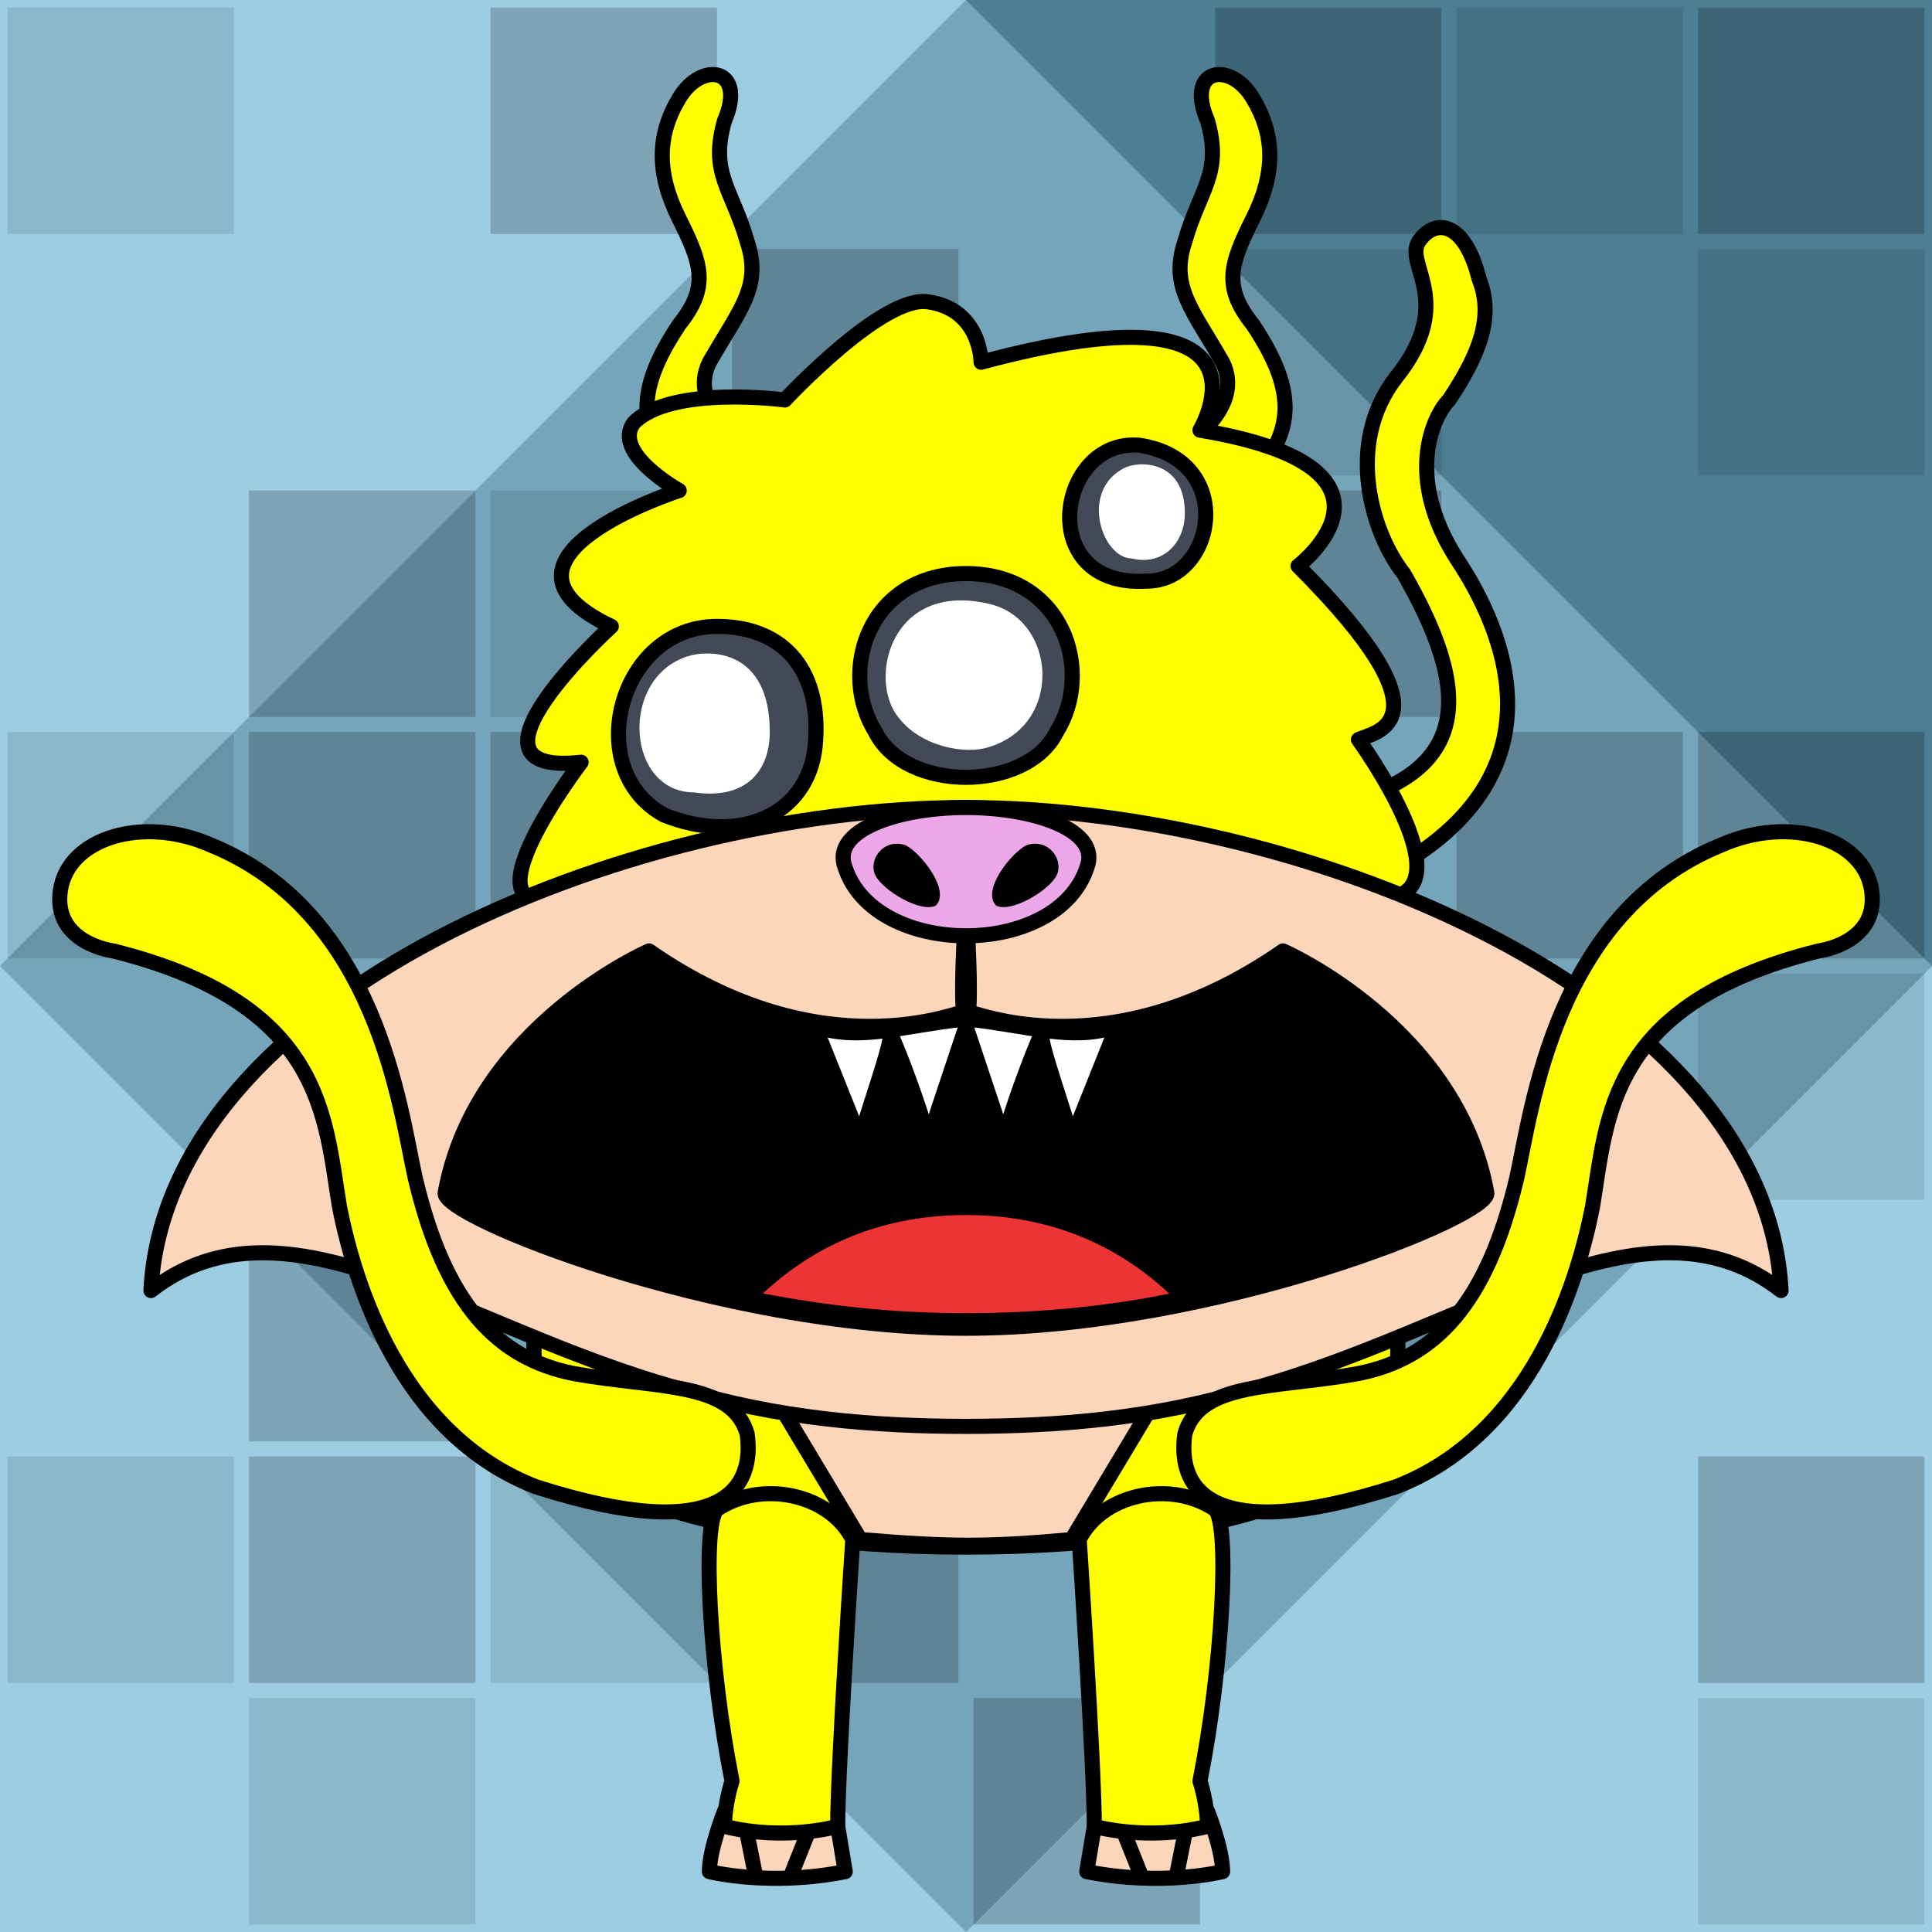
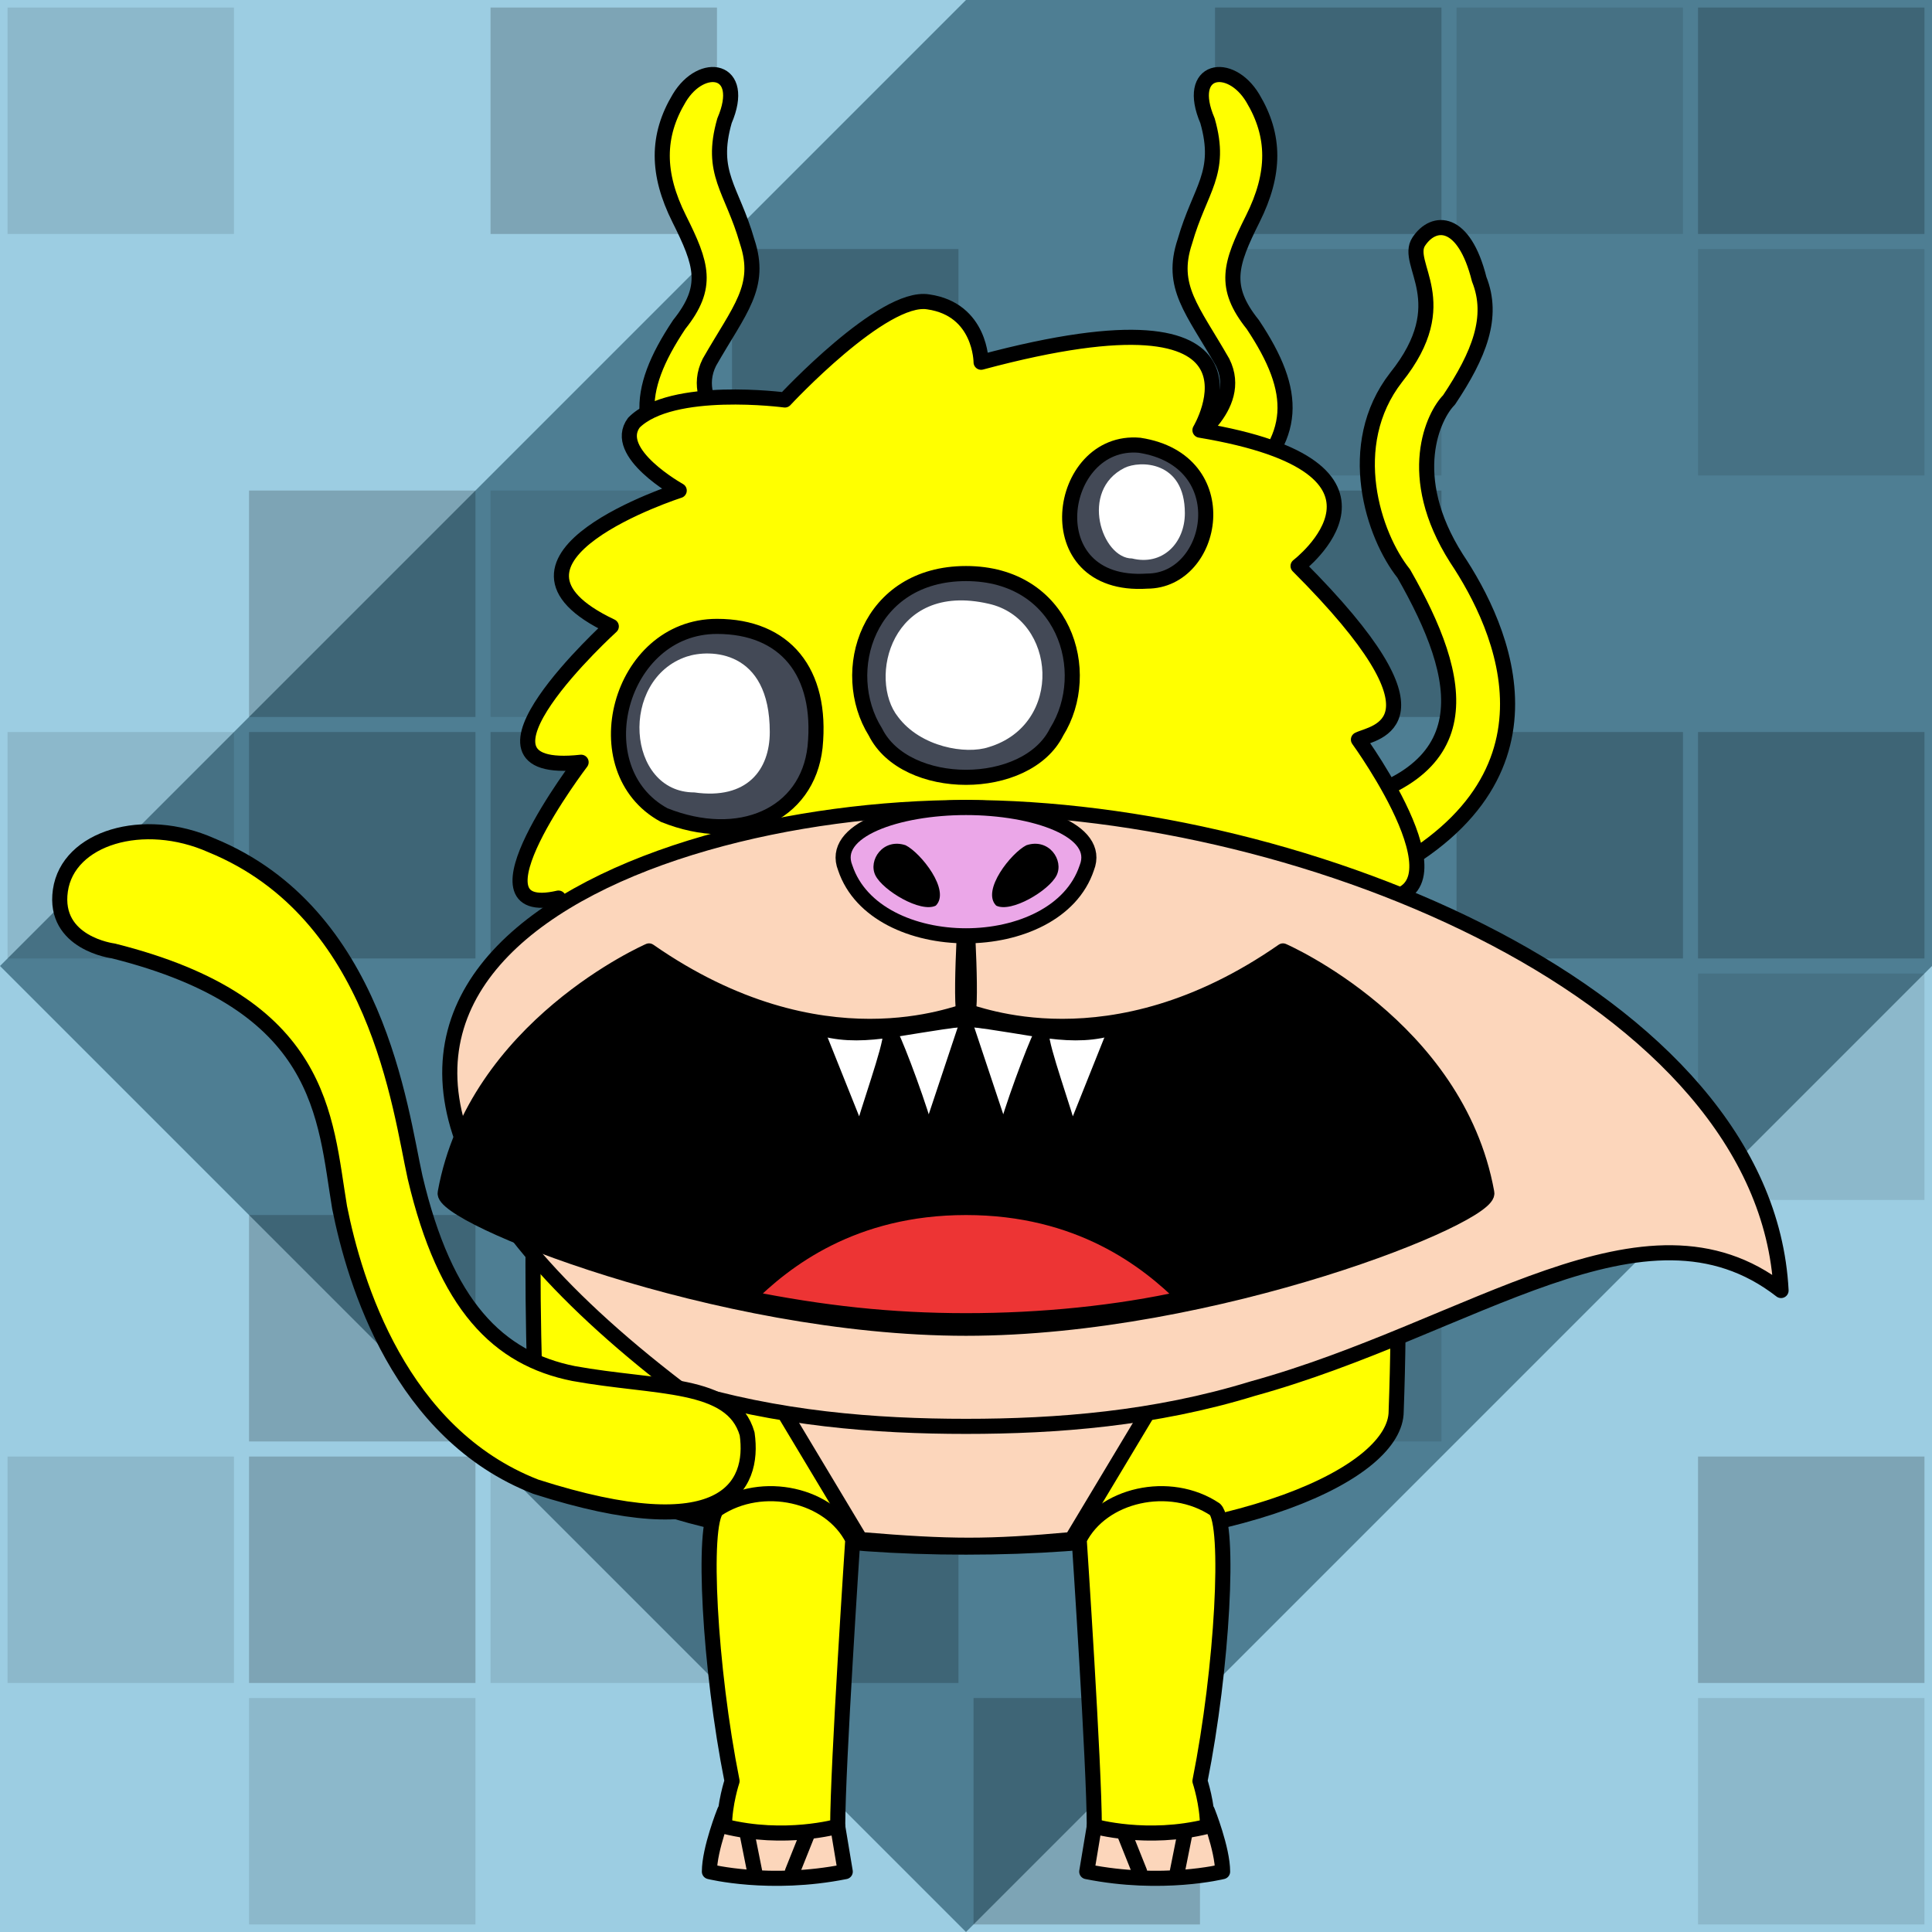
<svg xmlns="http://www.w3.org/2000/svg" version="1.1" viewBox="0 0 256 256">
  <style>rect:not([fill]){transition:opacity .25s .25s}rect:not([fill]):hover{transition-delay:0s;opacity:.3}</style>
  <rect width="256" height="256" fill="#9ccde2" />
  <path opacity=".5" fill="#003145" d="M0 128L128 0H256V128L128 256Z" />
-   <path opacity=".5" fill="#9ccde2" d="M0 128V0H128L256 128L128 256H0Z" />
  <g fill="#000" opacity=".2">
    <rect width="30" height="30" x="1" y="1" opacity=".5" />
    <rect width="30" height="30" x="65" y="1" />
    <rect width="30" height="30" x="161" y="1" />
    <rect width="30" height="30" x="193" y="1" opacity=".5" />
    <rect width="30" height="30" x="225" y="1" />
    <rect width="30" height="30" x="97" y="33" />
    <rect width="30" height="30" x="161" y="33" opacity=".5" />
    <rect width="30" height="30" x="225" y="33" opacity=".5" />
    <rect width="30" height="30" x="33" y="65" />
    <rect width="30" height="30" x="65" y="65" opacity=".5" />
    <rect width="30" height="30" x="161" y="65" />
    <rect width="30" height="30" x="1" y="97" opacity=".5" />
    <rect width="30" height="30" x="33" y="97" />
    <rect width="30" height="30" x="65" y="97" />
    <rect width="30" height="30" x="193" y="97" />
    <rect width="30" height="30" x="225" y="97" />
    <rect width="30" height="30" x="225" y="129" opacity=".5" />
    <rect width="30" height="30" x="33" y="161" />
    <rect width="30" height="30" x="161" y="161" opacity=".5" />
    <rect width="30" height="30" x="1" y="193" opacity=".5" />
    <rect width="30" height="30" x="33" y="193" />
    <rect width="30" height="30" x="65" y="193" opacity=".5" />
    <rect width="30" height="30" x="97" y="193" />
    <rect width="30" height="30" x="225" y="193" />
    <rect width="30" height="30" x="33" y="225" opacity=".5" />
    <rect width="30" height="30" x="129" y="225" />
    <rect width="30" height="30" x="225" y="225" opacity=".5" />
  </g>
  <g stroke-linecap="round" stroke-linejoin="round" stroke="#000" stroke-width="2">
    <g transform="translate(209,29) scale(-1,1)">
      <path d="M34 78C12 74 15 61 23 47C27 42 31 30 24 21C16 11 23 6 21 3C19 0 15 0 13 8C11 13 13 18 17 24C19 26 23 34 16 45C10 54 0 75 28 88" fill="#ffff00" />
    </g>
    <g transform="translate(84,8)">
      <path d="M15 51C15 51 7 46 10 40C14 33 17 30 15 24C13 17 10 15 12 8C15 1 9 0 6 5C3 10 3 15 6 21S10 30 6 35C0 44 0 50 8 57" fill="#ffff00" />
    </g>
    <g transform="translate(172,8) scale(-1,1)">
      <path d="M15 51C15 51 7 46 10 40C14 33 17 30 15 24C13 17 10 15 12 8C15 1 9 0 6 5C3 10 3 15 6 21S10 30 6 35C0 44 0 50 8 57" fill="#ffff00" />
    </g>
    <g transform="translate(59,37)">
      <path d="M121 61C123 60 134 59 113 38C113 38 130 25 100 20C100 20 112 0 71 11C71 11 71 4 64 3C58 2 45 16 45 16S30 14 25 19C22 23 31 28 31 28C31 28 3 37 22 46C22 46 0 66 18 64C18 64 2 85 15 82C12 100 11 123 12 150C12 158 32 168 69 168S126 158 126 150C127 123 125 100 123 82L123 82C137 83 121 61 121 61Z" fill="#ffff00" />
    </g>
    <g transform="translate(102,184)">
      <path d="M52 0C52 0 40 20 40 20C29 21 24 21 12 20C12 20 0 0 0 0" fill="#fcd6bb" />
    </g>
    <g transform="translate(20,107)">
-       <path d="M108 82C96 82 83 81 70 77C41 69 18 50 0 64C2 25 63 0 108 0S214 25 216 64C198 50 175 69 146 77C133 81 120 82 108 82Z" fill="#fcd6bb" />
+       <path d="M108 82C96 82 83 81 70 77C2 25 63 0 108 0S214 25 216 64C198 50 175 69 146 77C133 81 120 82 108 82Z" fill="#fcd6bb" />
    </g>
    <g transform="translate(58,126)">
      <path d="M70 50C37 50 0 35 1 32C5 10 28 0 28 0C51 16 69 8 70 8C71 8 89 16 112 0C112 0 135 10 139 32C140 35 103 50 70 50Z" fill="#000000" />
      <path d="M70 34C55 34 46 41 41 46C51 48 60 49 70 49S90 48 99 46C94 41 85 34 70 34Z" fill="#ed3434" />
    </g>
    <g transform="translate(108,136)">
      <path d="M10 1C10 3 7 11 6 15C4 10 0 0 0 0" fill="#ffffff" />
      <path d="M20 0C19 3 16 12 15 15C14 11 11 3 10 1" fill="#ffffff" />
    </g>
    <g transform="translate(148,136) scale(-1,1)">
      <path d="M10 1C10 3 7 11 6 15C4 10 0 0 0 0" fill="#ffffff" />
      <path d="M20 0C19 3 16 12 15 15C14 11 11 3 10 1" fill="#ffffff" />
    </g>
    <g transform="translate(127,120)">
      <path d="M1 0C1 0 0 15 1 15C10 16 15 18 21 16" fill="none" />
    </g>
    <g transform="translate(129,120) scale(-1,1)">
      <path d="M1 0C1 0 0 15 1 15C10 16 15 18 21 16" fill="none" />
    </g>
    <g transform="translate(110,107)">
      <path d="M18 17C11 17 4 14 2 8C0 3 9 0 18 0C27 0 36 3 34 8C32 14 25 17 18 17Z" fill="#eba7e8" />
    </g>
    <g transform="translate(115,111)">
      <path d="M1 5C0 3 2 0 5 1C7 2 11 7 9 9C7 10 2 7 1 5Z" stroke="none" fill="#000000" />
    </g>
    <g transform="translate(141,111) scale(-1,1)">
      <path d="M1 5C0 3 2 0 5 1C7 2 11 7 9 9C7 10 2 7 1 5Z" stroke="none" fill="#000000" />
    </g>
    <g transform="translate(77,83)">
      <path d="M18 0C5 0 0 19 11 25C21 29 30 25 31 16C32 6 27 0 18 0Z" fill="#434956" />
    </g>
    <g transform="translate(82,86)">
      <path d="M20 11C20 16 17 20 10 19C1 19 0 4 9 1C12 0 20 0 20 11Z" stroke="none" fill="#ffffff" />
    </g>
    <g transform="translate(111,76)">
      <path d="M17 27C12 27 7 25 5 21C0 13 4 0 17 0C30 0 34 13 29 21C27 25 22 27 17 27Z" fill="#434956" />
    </g>
    <g transform="translate(115,77)">
      <path d="M4 18C0 13 3 0 16 3C25 5 26 19 16 22C13 23 7 22 4 18Z" stroke="none" fill="#ffffff" />
    </g>
    <g transform="translate(164,58) scale(-1,1)">
      <path d="M13 1C24 0 27 20 12 19C3 19 0 3 13 1Z" fill="#434956" />
    </g>
    <g transform="translate(157,61) scale(-1,1)">
      <path d="M8 1C14 4 11 13 7 13C3 14 0 11 0 7C0 0 6 0 8 1Z" stroke="none" fill="#ffffff" />
    </g>
    <g transform="translate(93,196)">
      <path d="M18 46L19 52C9 54 1 52 1 52C1 49 3 44 3 44" fill="#fcd6bb" />
      <path d="M3 46C3 43 4 40 4 40C1 25 0 6 2 4C8 0 17 2 20 8C20 8 18 38 18 46C18 46 11 48 3 46Z" fill="#ffff00" />
      <path d="M6 47L7 52" fill="none" />
      <path d="M14 47L12 52" fill="none" />
    </g>
    <g transform="translate(163,196) scale(-1,1)">
      <path d="M18 46L19 52C9 54 1 52 1 52C1 49 3 44 3 44" fill="#fcd6bb" />
      <path d="M3 46C3 43 4 40 4 40C1 25 0 6 2 4C8 0 17 2 20 8C20 8 18 38 18 46C18 46 11 48 3 46Z" fill="#ffff00" />
      <path d="M6 47L7 52" fill="none" />
      <path d="M14 47L12 52" fill="none" />
    </g>
    <g transform="translate(7,108)">
      <path d="M69 74C80 76 90 75 92 82C93 89 89 97 64 89C46 82 40 62 38 52C36 40 36 25 8 18C8 18 0 17 1 10C2 3 12 0 21 4C43 13 46 39 48 48C52 65 59 72 69 74Z" fill="#ffff00" />
    </g>
    <g transform="translate(249,108) scale(-1,1)">
-       <path d="M69 74C80 76 90 75 92 82C93 89 89 97 64 89C46 82 40 62 38 52C36 40 36 25 8 18C8 18 0 17 1 10C2 3 12 0 21 4C43 13 46 39 48 48C52 65 59 72 69 74Z" fill="#ffff00" />
-     </g>
+       </g>
  </g>
</svg>